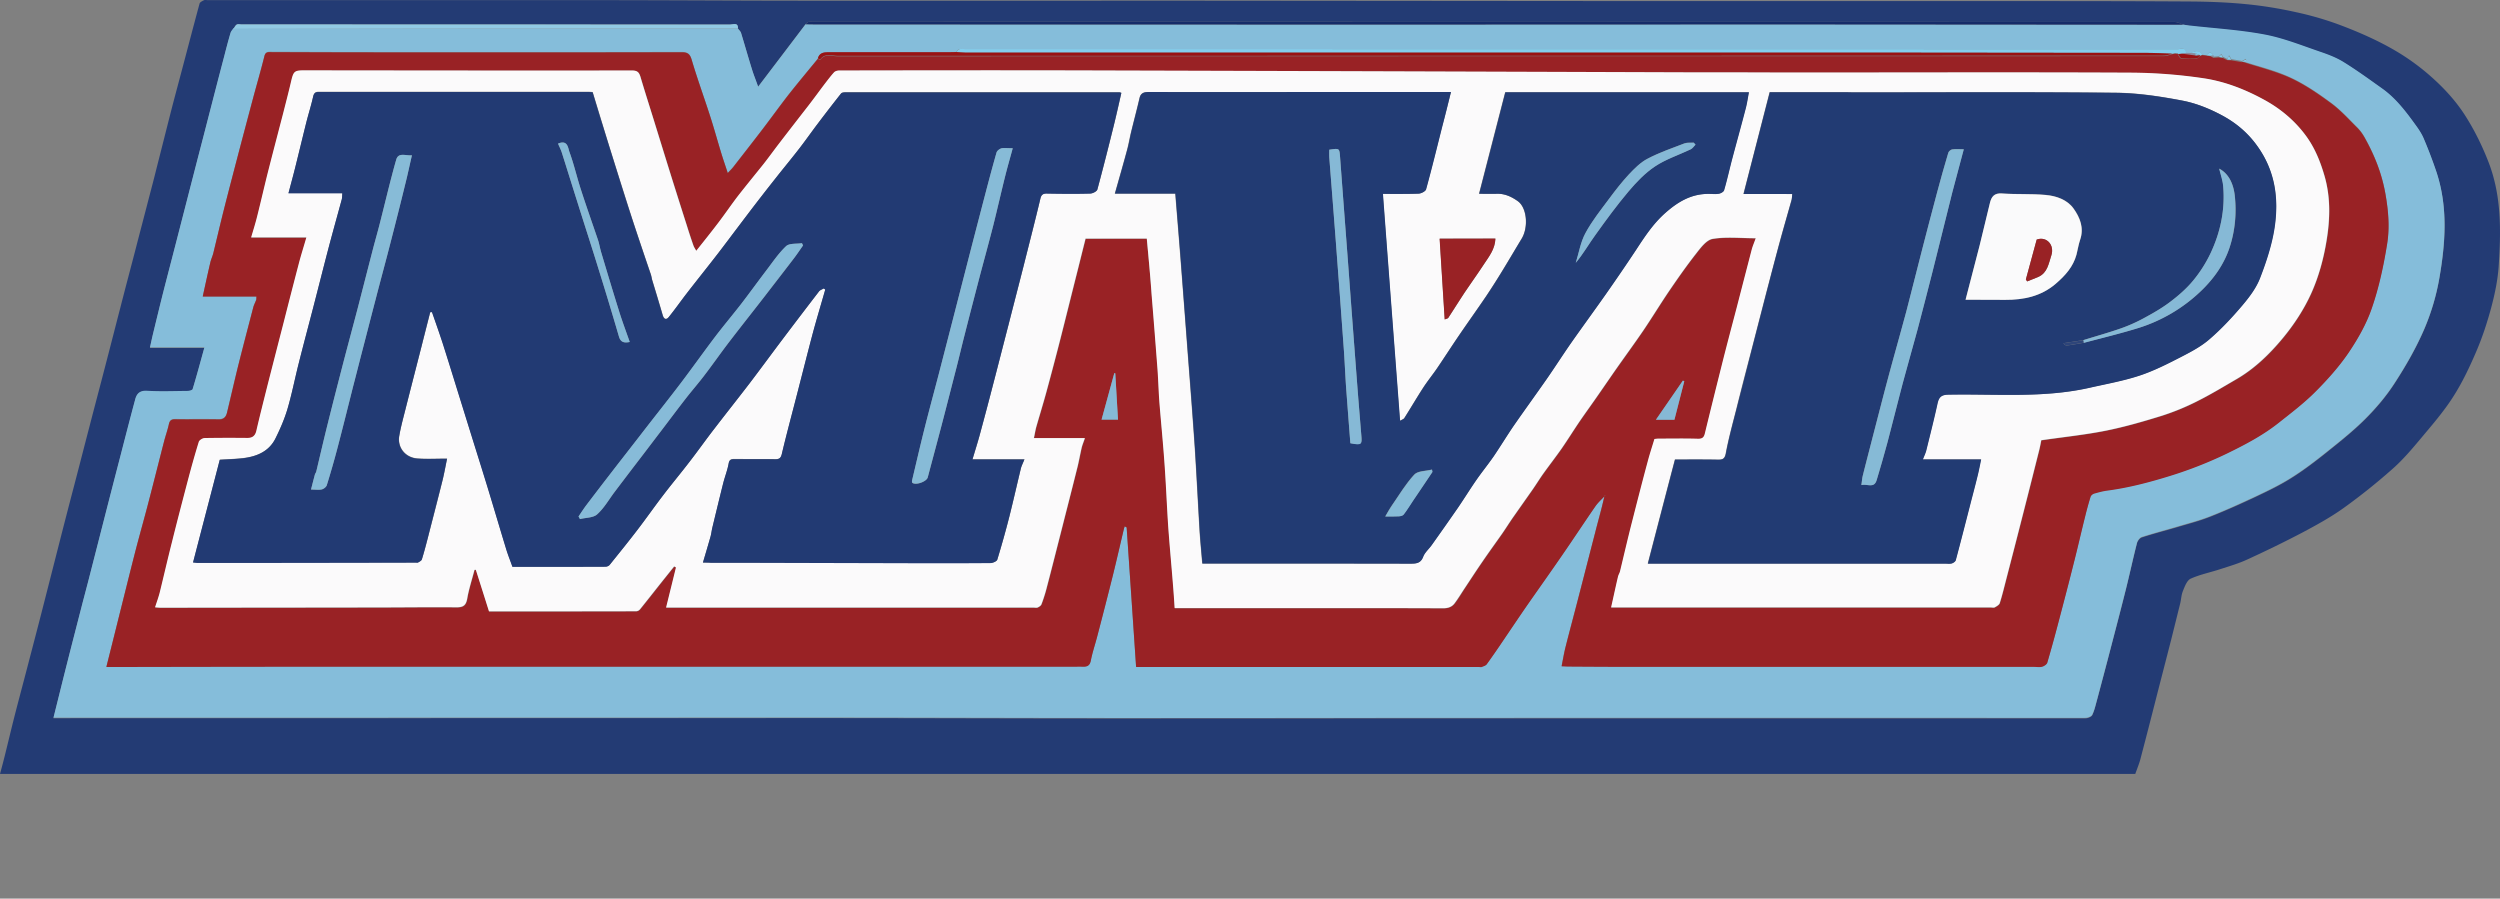
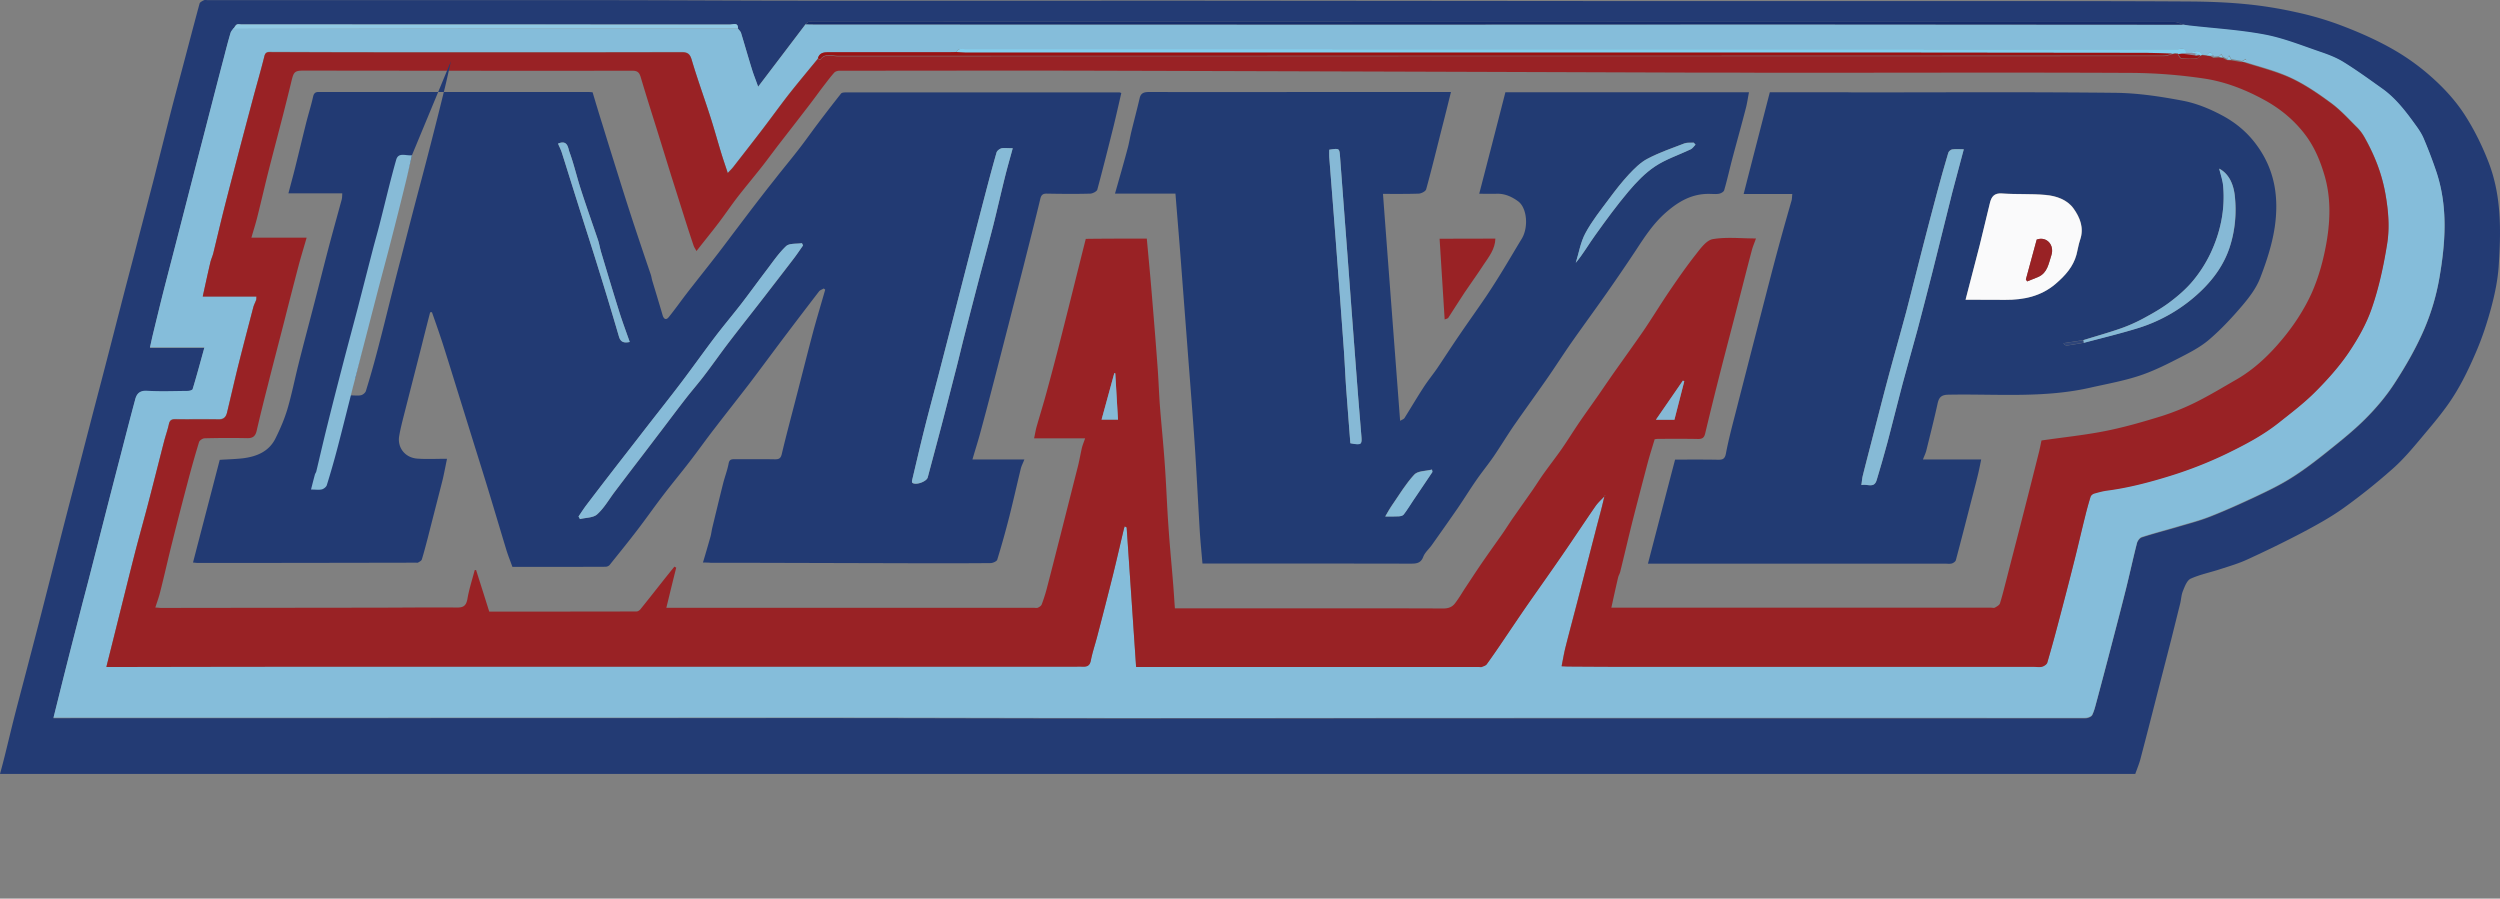
<svg xmlns="http://www.w3.org/2000/svg" width="217" height="78" fill="none" viewBox="0 0 217 78">
  <rect x="0" y="0" width="217" height="78" fill="#808080" stroke="none" />
  <path fill="#233B74" d="M185.341 67.177H0c.167-.612.321-1.188.464-1.776.297-1.2.583-2.411.892-3.61.393-1.518.798-3.023 1.19-4.54.44-1.682.88-3.364 1.31-5.057l1.32-5.175c.428-1.681.868-3.375 1.309-5.057.44-1.681.868-3.363 1.308-5.045.44-1.705.893-3.399 1.333-5.104.44-1.682.869-3.375 1.309-5.069.416-1.623.845-3.246 1.273-4.88.405-1.576.821-3.14 1.226-4.716.226-.859.452-1.717.666-2.588.452-1.764.892-3.528 1.344-5.292.417-1.587.845-3.175 1.262-4.763.369-1.4.737-2.799 1.118-4.198.036-.118.226-.212.369-.283.095-.047.238-.011.357-.011h33.315c5.438 0 10.864.035 16.301.047 11.899.012 23.785 0 35.683 0l39.622.035h30.579c5.509 0 11.03 0 16.539.035 1.606.012 3.212.07 4.807.224 1.463.14 2.927.376 4.355.694a27.46 27.46 0 0 1 3.974 1.164c1.511.576 3.022 1.235 4.426 2.034a19.678 19.678 0 0 1 3.438 2.47c1.107.988 2.118 2.094 2.927 3.375.81 1.282 1.452 2.6 1.999 4.01 1.131 2.953 1.071 5.987.869 9.033-.083 1.188-.333 2.387-.643 3.551-.345 1.282-.761 2.564-1.285 3.787-.583 1.364-1.225 2.729-2.034 3.987-.809 1.27-1.821 2.434-2.796 3.599-.786.94-1.583 1.882-2.499 2.681a52.345 52.345 0 0 1-4.212 3.364c-1.118.8-2.344 1.47-3.558 2.117-1.57.823-3.165 1.599-4.783 2.34-.761.353-1.57.588-2.368.847-.856.282-1.749.458-2.558.823-.321.153-.511.67-.666 1.058-.143.341-.155.73-.238 1.082-.262 1.047-.524 2.105-.785 3.152-.429 1.682-.869 3.364-1.297 5.045-.44 1.73-.881 3.446-1.333 5.163-.119.506-.309.941-.488 1.447Zm4.165-65.036c-.25-.082-.5-.235-.75-.235-39.372-.012-78.743-.012-118.115-.012-.155 0-.322-.023-.476.012-.095.024-.167.13-.25.2-1.345 1.776-2.69 3.552-4.117 5.422-.214-.612-.404-1.047-.535-1.506-.322-1.058-.619-2.117-.952-3.175-.048-.141-.167-.247-.262-.365.024-.576-.428-.352-.678-.352-14.135-.012-28.283-.012-42.418-.012-.143 0-.31-.047-.404.012-.12.07-.19.223-.274.352-.083.13-.214.26-.262.4-.202.682-.38 1.376-.56 2.07-.44 1.705-.88 3.422-1.332 5.128-.428 1.67-.868 3.34-1.297 5.021-.44 1.706-.88 3.423-1.32 5.128-.429 1.67-.869 3.34-1.297 5.022-.31 1.223-.607 2.458-.905 3.68-.095.389-.178.789-.285 1.27h4.724c-.357 1.283-.679 2.459-1.024 3.623-.023.094-.297.153-.452.153-1.166.012-2.344.059-3.51-.012-.642-.035-.892.247-1.023.753-.44 1.67-.869 3.34-1.309 5.01-.452 1.764-.916 3.528-1.368 5.304-.452 1.764-.905 3.528-1.357 5.304-.202.788-.416 1.576-.618 2.364-.417 1.599-.821 3.187-1.226 4.786-.405 1.6-.797 3.187-1.214 4.857h.738c22.012 0 44.024-.012 66.036-.012 8.293 0 16.575.036 24.868.036 11.958 0 23.916-.012 35.874-.012h39.919c2.974 0 5.949.012 8.923 0 .215 0 .524-.118.607-.27.191-.389.286-.836.405-1.259.404-1.517.809-3.034 1.202-4.551.44-1.694.892-3.375 1.308-5.069.334-1.34.631-2.693.964-4.022.048-.212.25-.47.428-.53 1-.329 2.023-.587 3.023-.881.975-.294 1.975-.541 2.915-.918 1.32-.517 2.617-1.105 3.902-1.705 1.036-.494 2.083-.988 3.058-1.6 1.047-.646 2.035-1.399 2.999-2.163 1.19-.953 2.391-1.905 3.474-2.976.952-.952 1.844-1.999 2.57-3.128.964-1.482 1.856-3.034 2.558-4.657a20.001 20.001 0 0 0 1.333-4.504c.535-3.058.749-6.14-.262-9.162a40.171 40.171 0 0 0-1.071-2.822 6.06 6.06 0 0 0-.702-1.2c-.856-1.176-1.737-2.352-2.951-3.222-1.094-.788-2.189-1.576-3.331-2.282-.643-.4-1.368-.67-2.094-.917-1.583-.541-3.165-1.176-4.795-1.482-2.142-.4-4.343-.53-6.509-.776-.166-.07-.345-.094-.523-.118Z" />
  <path fill="#85BDDA" d="M64.061 2.482c.083.118.214.235.262.365.321 1.058.619 2.117.952 3.175.142.459.32.894.535 1.506 1.428-1.882 2.772-3.646 4.117-5.422.274 0 .56.012.833.012 16.42.011 32.839.011 49.259.011 11.565 0 23.119-.011 34.684-.011 11.601 0 23.202.011 34.803.023.178.024.357.059.523.07 2.178.248 4.367.377 6.509.777 1.642.306 3.212.94 4.795 1.482.726.247 1.451.517 2.094.917 1.142.706 2.237 1.505 3.331 2.282 1.214.858 2.095 2.034 2.951 3.222.274.376.536.776.702 1.2.393.929.75 1.87 1.071 2.822 1 3.023.785 6.104.262 9.162a19.823 19.823 0 0 1-1.333 4.504c-.702 1.623-1.594 3.175-2.558 4.657-.726 1.129-1.618 2.176-2.57 3.128-1.071 1.07-2.284 2.023-3.474 2.976-.964.764-1.952 1.517-2.999 2.163-.975.612-2.01 1.106-3.058 1.6-1.285.6-2.581 1.188-3.902 1.705-.952.377-1.94.623-2.915.917-1.012.295-2.023.565-3.023.883-.19.058-.38.329-.428.529-.345 1.34-.63 2.681-.964 4.022a627.014 627.014 0 0 1-1.308 5.069c-.393 1.517-.798 3.034-1.202 4.55-.119.424-.214.871-.405 1.26-.071.152-.392.27-.607.27-2.974.012-5.949 0-8.923 0h-39.919c-11.958 0-23.916.023-35.874.012-8.293 0-16.575-.036-24.868-.036-22.012 0-44.024.012-66.036.012H4.64c.417-1.67.81-3.27 1.214-4.857.405-1.6.821-3.199 1.226-4.786.202-.788.416-1.576.618-2.364.452-1.764.905-3.529 1.357-5.304.452-1.764.904-3.529 1.368-5.304.428-1.67.857-3.34 1.309-5.01.13-.506.393-.788 1.023-.753 1.166.07 2.344.023 3.51.012.155 0 .417-.07.452-.153.357-1.164.667-2.329 1.024-3.622h-4.724c.107-.494.19-.882.285-1.27.298-1.224.595-2.458.905-3.682.428-1.67.868-3.34 1.297-5.021.44-1.705.88-3.422 1.32-5.128.429-1.67.869-3.34 1.297-5.021.44-1.706.88-3.423 1.333-5.128.178-.694.357-1.388.56-2.07.047-.141.166-.27.26-.4 14.6.047 29.2.047 43.787.047Zm128.062 2.34c-.178-.34-.38-.317-.594-.023-.119-.012-.25-.035-.369-.047-.298-.506-.69-.247-1.071-.141-.119 0-.238-.012-.357-.012-.024-.553-.464-.33-.714-.33-35.1-.01-70.201-.01-105.289-.01-.155 0-.333-.024-.476.01-.107.036-.178.166-.262.248a8.148 8.148 0 0 1-.535.023H71.89c-.428 0-.773.07-.904.541-.821 1.012-1.666 2.011-2.475 3.035-.773.987-1.5 1.999-2.26 2.998-.857 1.13-1.738 2.247-2.607 3.364-.13.165-.285.318-.475.517-.215-.658-.405-1.2-.572-1.752-.32-1.035-.606-2.093-.94-3.128-.523-1.635-1.118-3.258-1.606-4.904-.154-.541-.345-.706-.904-.706-8.77.024-17.526.012-26.295.012-3.094 0-6.188-.012-9.281-.024-.286 0-.524-.023-.619.353-.321 1.259-.678 2.505-1.011 3.752-.405 1.493-.797 2.999-1.19 4.492-.428 1.635-.857 3.27-1.273 4.904-.334 1.317-.643 2.646-.964 3.964-.072.282-.202.54-.262.823-.214.94-.416 1.893-.654 2.928h4.664c-.012.153 0 .224-.024.294-.083.212-.19.424-.25.635-.44 1.694-.892 3.375-1.309 5.07-.345 1.363-.654 2.727-.975 4.092-.095.376-.298.588-.738.576-1.25-.024-2.499 0-3.748-.012-.345 0-.488.106-.56.435-.106.483-.285.965-.404 1.447-.452 1.74-.88 3.493-1.344 5.245-.37 1.423-.774 2.834-1.143 4.27-.5 1.94-.975 3.88-1.463 5.82-.357 1.412-.702 2.823-1.07 4.281h.654c5.651-.011 11.303-.023 16.955-.023h66.214c.322 0 .631-.012.952 0 .393.012.595-.118.678-.541.131-.682.37-1.353.536-2.023.476-1.823.952-3.646 1.404-5.48.321-1.306.619-2.611.928-3.917.012-.07.048-.14.071-.223.06.035.107.059.167.094.274 4.034.547 8.056.82 12.113h29.759c.083 0 .166.024.238 0 .154-.059.345-.117.44-.235.5-.682.976-1.388 1.452-2.093.678-1 1.356-2.011 2.046-3.01 1.023-1.483 2.082-2.965 3.106-4.446.952-1.376 1.868-2.776 2.82-4.152.226-.33.535-.6.809-.894l-.012-.011c-.084.34-.155.694-.25 1.035-.19.717-.381 1.423-.559 2.14-.464 1.788-.916 3.575-1.381 5.351-.404 1.552-.821 3.117-1.213 4.669-.131.506-.214 1.023-.321 1.576.261.011.428.023.606.023 1.809.012 3.606.024 5.414.024h34.981c.238 0 .488.047.714-.012.167-.047.393-.188.441-.341.345-1.164.666-2.34.975-3.528.44-1.67.881-3.34 1.297-5.01.345-1.376.666-2.764 1.012-4.14.142-.576.297-1.164.475-1.729.036-.117.191-.246.322-.282.369-.106.749-.211 1.142-.259 1.856-.246 3.641-.717 5.426-1.27a36.386 36.386 0 0 0 4.937-1.94c1.583-.765 3.118-1.576 4.486-2.658 1.095-.858 2.201-1.705 3.177-2.681 1.059-1.059 2.07-2.188 2.903-3.41.821-1.2 1.559-2.518 2.023-3.882.607-1.787 1.011-3.67 1.321-5.54.226-1.434.107-2.892-.143-4.35-.309-1.753-.94-3.34-1.797-4.881a3.94 3.94 0 0 0-.654-.882c-.738-.73-1.44-1.517-2.273-2.129-1.118-.823-2.284-1.623-3.534-2.199-1.32-.611-2.76-.953-4.152-1.4.107-.035.226-.058.333-.094-.012-.035-.036-.07-.048-.105l-.321.176c-.309-.059-.619-.106-.928-.165-.071-.105-.131-.223-.202-.329-.048.106-.107.212-.155.318-.119-.06-.25-.13-.369-.189l-.142-.247c-.072.071-.131.142-.203.2l-.476.036c-.012.011-.012-.047-.012-.094Z" />
  <path fill="#162C68" d="M189.506 2.141c-11.601-.011-23.202-.023-34.803-.023-11.565 0-23.119.012-34.684.012-16.42 0-32.84-.012-49.26-.012-.273 0-.558-.012-.832-.012.083-.07.155-.176.25-.2.154-.035.31-.012.476-.012 39.371 0 78.743 0 118.115.012.238 0 .488.153.738.235Z" />
  <path fill="#91CAE4" d="M64.061 2.482H20.275c.095-.117.155-.282.274-.352.107-.06.273-.012.404-.012 14.135 0 28.283 0 42.418.012.262 0 .714-.224.69.352Z" />
  <path fill="#992225" d="M194.646 5.364c1.392.458 2.832.8 4.152 1.399 1.25.576 2.416 1.376 3.534 2.2.833.61 1.535 1.399 2.273 2.128.262.259.476.564.654.882.857 1.529 1.488 3.116 1.797 4.88.262 1.47.381 2.929.143 4.352-.298 1.87-.702 3.752-1.321 5.539-.464 1.364-1.214 2.681-2.023 3.881-.833 1.223-1.844 2.352-2.903 3.41-.976.977-2.094 1.823-3.177 2.682-1.368 1.082-2.915 1.893-4.486 2.658a35.494 35.494 0 0 1-4.937 1.94c-1.785.553-3.57 1.023-5.426 1.27-.381.047-.762.153-1.142.26-.131.034-.286.164-.322.281a29.07 29.07 0 0 0-.476 1.73c-.345 1.375-.654 2.763-1.011 4.139-.416 1.67-.857 3.34-1.297 5.01a128.72 128.72 0 0 1-.975 3.528c-.048.141-.274.294-.441.341-.226.059-.476.012-.714.012h-34.981c-1.808 0-3.605-.012-5.414-.024-.178 0-.345-.012-.606-.023.119-.565.202-1.07.321-1.576.392-1.564.821-3.117 1.213-4.67.464-1.787.917-3.574 1.381-5.35.178-.718.38-1.423.559-2.14.083-.342.166-.694.25-1.035.024-.012.047-.024.059-.047h-.035c-.012.011-.012.035-.012.047-.274.294-.583.564-.809.893-.952 1.376-1.869 2.776-2.82 4.152-1.024 1.493-2.071 2.964-3.106 4.445-.69 1-1.368 2.011-2.046 3.011a81.81 81.81 0 0 1-1.452 2.093c-.083.118-.286.177-.44.236-.072.023-.155 0-.238 0H98.614c-.274-4.058-.547-8.092-.821-12.114-.06-.035-.107-.059-.167-.094-.023.07-.047.141-.071.224-.31 1.305-.607 2.61-.928 3.916a464.68 464.68 0 0 1-1.404 5.48c-.179.67-.405 1.34-.536 2.023-.083.423-.285.553-.678.541-.321-.012-.63 0-.952 0H26.843c-5.652 0-11.304.012-16.955.023h-.655c.369-1.47.726-2.88 1.071-4.28.488-1.94.964-3.881 1.463-5.822.37-1.423.774-2.834 1.143-4.269.452-1.74.892-3.493 1.344-5.245.131-.482.298-.953.405-1.447.071-.329.226-.446.559-.435 1.25.024 2.499-.011 3.748.012.452.012.643-.2.738-.576.333-1.364.642-2.729.975-4.093.429-1.693.869-3.375 1.31-5.069.059-.223.178-.423.25-.635.023-.07.011-.152.023-.294h-4.664c.226-1.035.428-1.987.654-2.928.06-.282.19-.54.262-.823.321-1.317.63-2.646.964-3.963.416-1.635.845-3.27 1.273-4.905.392-1.493.797-2.998 1.19-4.492.333-1.247.702-2.493 1.011-3.752.095-.388.333-.364.619-.352 3.093.011 6.187.023 9.28.023 8.77 0 17.527.012 26.296-.012.571 0 .75.165.904.706.488 1.646 1.083 3.27 1.606 4.904.334 1.035.62 2.082.94 3.128.167.553.357 1.094.572 1.753.19-.212.345-.353.476-.518.868-1.117 1.749-2.246 2.605-3.363.762-1 1.488-2.011 2.261-3 .81-1.022 1.642-2.022 2.475-3.033.071.023.202.094.214.082.416-.588 1.023-.306 1.547-.306 25.26-.012 50.52-.012 75.781-.012 13.112 0 26.212 0 39.324-.011.226 0 .464-.106.69-.165.083-.012.167-.035.238-.047.083 0 .178.012.262.012l.012.035-.024.023c.095.13.19.353.309.365.429.047.869.035 1.297.012.095 0 .19-.141.286-.224.083-.035.154-.058.238-.094.119.012.25.036.368.047.119.012.227.036.346.047l.249.141.476-.035c.119.012.226.035.345.047.119.059.25.13.369.188.119 0 .238.012.357.012.31.059.619.106.928.165 0-.047.048-.035.048-.035ZM99.542 20.71c.155 1.682.31 3.293.44 4.904.179 2.152.357 4.316.512 6.468.071 1.012.107 2.035.178 3.046.131 1.706.31 3.41.429 5.128.131 1.81.19 3.634.321 5.445.107 1.646.274 3.293.404 4.951.06.694.096 1.388.155 2.152h5.83c5.831 0 11.661-.011 17.491.012.416 0 .738-.13.964-.412.345-.435.618-.917.928-1.387.5-.753.987-1.506 1.499-2.247.559-.811 1.142-1.623 1.713-2.434.31-.447.595-.906.905-1.353.559-.8 1.118-1.587 1.677-2.387.345-.494.655-1 1-1.482.523-.729 1.071-1.434 1.582-2.164.536-.776 1.024-1.575 1.559-2.352.547-.8 1.118-1.587 1.666-2.375.535-.776 1.059-1.553 1.606-2.317.75-1.058 1.511-2.117 2.249-3.187.773-1.141 1.487-2.317 2.261-3.458.737-1.082 1.487-2.164 2.296-3.187.404-.517.916-1.223 1.463-1.317 1.178-.2 2.428-.059 3.748-.059-.13.377-.261.67-.345.976-.452 1.694-.88 3.4-1.32 5.104-.429 1.67-.869 3.329-1.297 4.998-.5 1.953-.988 3.917-1.452 5.869-.083.341-.238.459-.607.459-1.13-.024-2.26-.012-3.391-.012-.154 0-.297.023-.38.035-.215.706-.417 1.353-.595 2-.453 1.728-.905 3.445-1.345 5.174-.357 1.435-.69 2.87-1.047 4.316-.036.165-.131.306-.178.47-.203.86-.393 1.73-.595 2.658H172.812c.119 0 .262.047.357-.011.167-.094.381-.212.429-.365.214-.682.38-1.376.559-2.058.44-1.729.892-3.446 1.332-5.175.512-1.987 1.012-3.975 1.512-5.962.083-.353.154-.717.202-.941 1.939-.282 3.795-.47 5.616-.835 1.642-.33 3.26-.8 4.854-1.294a20.844 20.844 0 0 0 3.058-1.258c1.166-.588 2.285-1.27 3.415-1.917 1.559-.905 2.856-2.152 3.974-3.505 1-1.2 1.88-2.552 2.523-3.963.642-1.435 1.059-2.999 1.32-4.551.31-1.882.357-3.787-.19-5.669-.357-1.223-.833-2.375-1.571-3.399-.94-1.293-2.153-2.328-3.569-3.116-1.654-.917-3.427-1.623-5.295-1.905a44.696 44.696 0 0 0-6.389-.494c-9.709-.047-19.43-.012-29.14-.012-1.665 0-3.331 0-4.997-.012h-3.272c-17.276-.058-34.553-.117-51.83-.164-7.614-.024-15.23 0-22.844 0-.155 0-.357.059-.452.164-.298.33-.56.682-.833 1.035-.464.6-.904 1.223-1.369 1.823-.856 1.117-1.725 2.235-2.593 3.352-.453.588-.893 1.188-1.345 1.776-.726.929-1.487 1.834-2.213 2.763-.583.753-1.119 1.553-1.702 2.317-.606.8-1.249 1.576-1.903 2.423-.084-.165-.19-.306-.25-.47-.202-.6-.405-1.212-.595-1.812-.452-1.41-.892-2.834-1.345-4.245-.44-1.423-.88-2.846-1.32-4.258-.452-1.434-.905-2.869-1.333-4.316-.119-.388-.262-.552-.726-.552-9.495.011-19.001 0-28.496-.012-.798 0-.893.094-1.083.882-.226.94-.464 1.882-.702 2.822-.429 1.682-.88 3.364-1.309 5.057-.333 1.318-.63 2.635-.964 3.952-.142.576-.321 1.129-.511 1.788h4.795c-.238.823-.464 1.564-.667 2.305a657.883 657.883 0 0 0-1.332 5.174c-.452 1.764-.916 3.517-1.357 5.28-.345 1.341-.678 2.682-.987 4.023-.107.459-.345.635-.821.623a77.138 77.138 0 0 0-3.689.012c-.166 0-.44.176-.488.33a89.608 89.608 0 0 0-.987 3.492 366.19 366.19 0 0 0-1.333 5.175c-.369 1.458-.69 2.916-1.059 4.363-.107.435-.261.846-.416 1.329.25.011.393.035.523.035 6.223-.012 12.458-.012 18.68-.024 2.321 0 4.641-.035 6.962-.011.594.011.82-.165.928-.753.142-.847.416-1.67.63-2.493.036 0 .083-.012.12-.012.38 1.2.76 2.387 1.141 3.61 4.308 0 8.555 0 12.791-.011.107 0 .25-.094.321-.177.667-.823 1.31-1.646 1.964-2.47.333-.423.666-.834 1-1.246.047.035.106.059.154.094-.286 1.13-.56 2.27-.857 3.481H89.738c.119 0 .25.035.357-.012.119-.058.273-.152.32-.27.167-.435.31-.882.43-1.329.416-1.588.82-3.187 1.225-4.775.5-1.975 1-3.951 1.499-5.915.13-.518.214-1.035.333-1.553.06-.258.167-.505.286-.858H89.76c.084-.388.131-.694.215-1 .285-1 .595-1.987.868-2.999.417-1.529.821-3.057 1.214-4.598.452-1.788.904-3.564 1.344-5.351.286-1.13.56-2.246.845-3.364 1.785-.023 3.522-.023 5.295-.023Zm-3.927 15.712h1.428c-.083-1.364-.166-2.693-.238-4.022-.023 0-.06 0-.083-.012-.357 1.329-.726 2.658-1.106 4.034Zm50.581-3.328c-.036-.024-.084-.036-.119-.06-.762 1.106-1.523 2.212-2.344 3.4h1.606c.297-1.13.571-2.235.857-3.34Z" />
  <path fill="#84CEED" d="M188.792 4.61c-.083.013-.167.036-.238.048-.773-.024-1.547-.07-2.308-.07-7.972-.012-15.944-.012-23.904-.024H83.777c-.25 0-.512-.035-.762-.047.083-.083.155-.224.262-.247.143-.047.31-.012.476-.012 35.1 0 70.2 0 105.289.012.25 0 .69-.235.714.33l-.357.07c-.119.011-.226.023-.345.023l.023-.023-.011-.036c-.096-.011-.191-.011-.274-.023Z" />
  <path fill="#991213" d="M83.003 4.517c.25.012.512.047.762.047h78.565c7.972 0 15.944.012 23.904.024.773 0 1.547.047 2.308.07-.226.059-.464.165-.69.165-13.112.012-26.212.012-39.324.012-25.261 0-50.52 0-75.781.011-.524 0-1.13-.282-1.547.306-.012.012-.143-.047-.214-.082.13-.47.476-.541.904-.541 3.522.012 7.044 0 10.566 0 .19.012.369-.012.547-.012Z" />
  <path fill="#8C879B" d="m189.387 4.658.357-.07c.119 0 .238.011.357.011.154.012.297.012.452.024.012.07.024.14.036.2-.405-.06-.81-.106-1.202-.165Z" />
  <path fill="#84CEED" d="M190.553 4.623c-.155-.012-.298-.012-.452-.024.38-.106.773-.364 1.071.141-.084.036-.155.06-.238.094l.011-.058c-.13-.047-.261-.106-.392-.153ZM191.874 4.846c-.119-.012-.227-.035-.346-.047.215-.294.417-.306.595.024-.083.011-.166.011-.249.023ZM193.67 5.187c-.119 0-.238-.012-.357-.012.048-.105.107-.211.155-.317.071.106.131.223.202.33ZM192.944 4.987c-.119-.012-.226-.035-.345-.047.072-.07.131-.141.203-.2l.142.247ZM194.646 5.364l-.048-.012.322-.176c.011.035.035.07.047.106-.107.023-.214.047-.321.082Z" />
  <path fill="#8C879B" d="M191.874 4.846c.083-.011.166-.011.249-.023v.153c-.083-.047-.166-.083-.249-.13Z" />
-   <path fill="#FBFAFB" d="M99.542 20.711h-5.319c-.285 1.118-.559 2.247-.844 3.364-.452 1.787-.893 3.575-1.345 5.35-.393 1.541-.797 3.07-1.214 4.6-.273.999-.582 1.998-.868 2.998-.083.294-.13.612-.214 1h4.426c-.119.353-.226.6-.286.858-.119.518-.214 1.035-.333 1.553-.488 1.975-1 3.951-1.499 5.915-.405 1.588-.809 3.187-1.226 4.775-.118.447-.261.894-.428 1.329-.047.117-.19.211-.321.27-.095.047-.238.012-.357.012H57.814c.298-1.211.583-2.352.857-3.481-.047-.035-.107-.059-.155-.094-.333.412-.666.835-1 1.247-.654.823-1.308 1.658-1.962 2.47a.468.468 0 0 1-.322.176c-4.247.011-8.483.011-12.79.011-.381-1.21-.762-2.41-1.143-3.61-.035 0-.083.012-.119.012-.214.835-.487 1.658-.63 2.493-.107.576-.333.753-.928.753-2.32-.024-4.64.011-6.96.011-6.224.012-12.459.012-18.681.024-.131 0-.274-.012-.524-.035.155-.483.31-.894.417-1.33.356-1.458.69-2.916 1.059-4.362.428-1.73.88-3.446 1.332-5.175.31-1.176.63-2.34.988-3.493.047-.153.321-.317.488-.33 1.225-.023 2.462-.023 3.688-.011.464.012.714-.165.821-.623.31-1.341.654-2.682.988-4.022.452-1.764.904-3.529 1.356-5.28.44-1.73.88-3.447 1.333-5.175.19-.741.428-1.482.666-2.306h-4.795c.19-.646.369-1.21.512-1.787.333-1.317.63-2.634.963-3.952.429-1.681.869-3.363 1.31-5.057.237-.94.487-1.881.701-2.822.19-.788.286-.882 1.083-.882 9.495.012 19.002.023 28.497.012.464 0 .606.164.725.552.429 1.447.893 2.87 1.333 4.316.44 1.424.88 2.847 1.32 4.258.441 1.411.893 2.834 1.345 4.245.19.612.381 1.212.595 1.811.06.165.167.318.25.47.666-.834 1.297-1.622 1.904-2.422.583-.764 1.118-1.552 1.701-2.317.726-.929 1.476-1.846 2.213-2.763.464-.588.893-1.188 1.345-1.776.856-1.117 1.725-2.235 2.594-3.352.464-.6.916-1.223 1.368-1.823.274-.353.535-.705.833-1.035.095-.106.297-.164.452-.164 7.615-.012 15.23-.024 22.845 0 17.276.047 34.553.105 51.829.164h3.272c1.666 0 3.332.012 4.998.012 9.709 0 19.43-.035 29.139.012 2.13.012 4.283.176 6.389.494 1.857.282 3.641.988 5.295 1.905 1.404.776 2.63 1.823 3.57 3.116.737 1.012 1.213 2.176 1.57 3.4.56 1.893.5 3.798.191 5.668-.25 1.552-.679 3.128-1.321 4.551-.631 1.411-1.523 2.764-2.523 3.963-1.13 1.353-2.415 2.6-3.974 3.505-1.13.659-2.248 1.34-3.414 1.917a20.89 20.89 0 0 1-3.058 1.258c-1.595.494-3.213.965-4.855 1.294-1.82.364-3.688.553-5.616.835-.047.223-.107.588-.202.94-.5 1.988-1 3.976-1.511 5.963a893.504 893.504 0 0 1-1.333 5.175c-.178.694-.345 1.388-.559 2.058-.048.153-.262.27-.428.365-.096.047-.238.011-.357.011h-32.947c.214-.94.393-1.799.595-2.657.036-.165.131-.306.178-.47.345-1.436.679-2.882 1.047-4.317.441-1.729.881-3.458 1.345-5.175.166-.646.381-1.293.595-1.999.083-.012.238-.035.381-.035 1.13 0 2.26-.024 3.391.012.368.011.523-.106.606-.46.476-1.963.964-3.915 1.452-5.868.416-1.67.857-3.328 1.297-4.998.44-1.705.88-3.398 1.321-5.104.083-.306.214-.6.345-.976-1.321 0-2.57-.141-3.748.059-.548.094-1.059.8-1.464 1.317-.809 1.035-1.558 2.105-2.296 3.187-.774 1.14-1.487 2.317-2.261 3.458-.726 1.07-1.499 2.117-2.249 3.187-.535.764-1.07 1.552-1.606 2.317-.547.8-1.118 1.575-1.666 2.375-.523.776-1.023 1.576-1.558 2.352-.512.73-1.059 1.435-1.583 2.164-.345.482-.654 1-.999 1.482-.56.8-1.119 1.588-1.678 2.387-.309.447-.595.906-.904 1.353-.571.811-1.154 1.611-1.714 2.434-.511.741-.999 1.494-1.499 2.247-.309.458-.595.94-.928 1.387-.226.294-.547.412-.964.412-5.83-.024-11.66-.012-17.49-.012h-5.831a91.184 91.184 0 0 0-.154-2.152c-.131-1.647-.286-3.293-.405-4.951-.119-1.811-.19-3.634-.321-5.445-.119-1.706-.286-3.41-.428-5.128-.084-1.011-.107-2.034-.179-3.046-.166-2.152-.333-4.316-.511-6.468-.108-1.6-.262-3.21-.417-4.88Zm-38.527 28.12h4.926l12.91.035c2.38 0 4.76.012 7.139-.012.202 0 .535-.141.583-.294.38-1.258.738-2.517 1.059-3.787.345-1.376.654-2.752.987-4.128.06-.235.179-.458.31-.788h-4.51c.238-.776.452-1.446.63-2.128.405-1.506.81-3.023 1.202-4.54.44-1.693.87-3.375 1.31-5.069.428-1.681.868-3.363 1.296-5.057.488-1.94.988-3.869 1.452-5.821.083-.365.238-.47.595-.459 1.25.024 2.499.024 3.748 0 .214 0 .559-.188.607-.353.5-1.846.975-3.704 1.427-5.562.238-.93.44-1.87.655-2.823-.06-.011-.107-.047-.167-.047H73.377c-.13 0-.297.024-.368.106-.69.87-1.369 1.752-2.035 2.635-.523.682-1.011 1.387-1.535 2.07-.607.787-1.237 1.552-1.856 2.328-.488.611-.964 1.223-1.44 1.834-.714.918-1.416 1.847-2.118 2.776-.57.753-1.13 1.505-1.701 2.246-.916 1.188-1.856 2.352-2.773 3.54-.5.647-.963 1.317-1.487 1.964-.226.282-.428.2-.535-.153a228.233 228.233 0 0 0-.916-3.058c-.048-.152-.06-.305-.107-.458-.5-1.47-1-2.94-1.488-4.422-.44-1.34-.856-2.681-1.285-4.022-.476-1.517-.952-3.034-1.416-4.551-.285-.941-.57-1.882-.868-2.846-.143-.012-.262-.024-.37-.024H27.7c-.286-.012-.44.082-.512.412-.167.752-.405 1.493-.595 2.246-.31 1.246-.607 2.493-.916 3.728-.19.776-.405 1.552-.63 2.41h4.675c-.024.224-.012.377-.047.53-.381 1.4-.774 2.799-1.143 4.198a827.673 827.673 0 0 0-1.332 5.175c-.428 1.647-.869 3.305-1.285 4.951-.333 1.306-.583 2.623-.964 3.905-.262.87-.63 1.717-1.035 2.528-.571 1.153-1.654 1.588-2.868 1.717-.642.07-1.285.094-1.963.13-.773 2.975-1.547 5.927-2.32 8.914.166.012.297.035.44.035 6.283-.011 12.577-.023 18.86-.023.082 0 .178.023.237-.012.12-.07.286-.153.321-.259.19-.611.357-1.223.512-1.846.44-1.694.88-3.375 1.297-5.08.143-.565.238-1.141.38-1.823-.904 0-1.736.047-2.557-.012-1.06-.07-1.762-.953-1.595-1.952.131-.765.333-1.506.524-2.258.464-1.859.952-3.728 1.427-5.587.25-.964.5-1.94.738-2.904.048 0 .095-.012.155-.012.31.917.642 1.823.94 2.74.428 1.34.845 2.681 1.261 4.034.452 1.458.904 2.916 1.356 4.363.44 1.4.88 2.799 1.31 4.21.523 1.729 1.023 3.458 1.558 5.175.166.529.369 1.047.56 1.587 2.712 0 5.413 0 8.102-.011a.49.49 0 0 0 .333-.153c.821-1.023 1.654-2.047 2.451-3.093.738-.965 1.428-1.952 2.166-2.917.75-.988 1.547-1.928 2.296-2.916.75-.965 1.452-1.964 2.201-2.929 1.012-1.317 2.047-2.61 3.058-3.94.928-1.21 1.82-2.446 2.737-3.657a580.834 580.834 0 0 1 3.26-4.28c.095-.13.286-.177.428-.271.036.035.084.07.12.106-.37 1.293-.75 2.587-1.107 3.88-.452 1.706-.88 3.411-1.32 5.116-.453 1.764-.929 3.517-1.346 5.28-.095.389-.25.46-.594.448-1.166-.012-2.344 0-3.51-.012-.298 0-.453.047-.512.4-.095.564-.321 1.105-.464 1.67-.321 1.282-.63 2.563-.94 3.845-.072.283-.095.577-.178.859-.215.74-.429 1.435-.655 2.223Zm94.557-31.989c-.024.2-.036.353-.072.494-.321 1.176-.666 2.34-.987 3.505-.405 1.505-.798 3.022-1.202 4.54l-1.321 5.115c-.44 1.682-.88 3.364-1.297 5.057-.321 1.258-.666 2.517-.904 3.787-.095.517-.309.564-.738.553-1.225-.024-2.451-.012-3.676-.012-.798 3.034-1.571 6.01-2.356 9.032H168.791c.202 0 .404.035.595-.012.142-.035.333-.165.357-.282.428-1.564.821-3.14 1.225-4.716.226-.882.464-1.764.678-2.646.107-.423.179-.859.298-1.388h-5.057c.119-.317.238-.553.297-.788.334-1.352.679-2.705.976-4.069.119-.54.333-.753.928-.764 4.105-.07 8.222.329 12.279-.6 1.452-.33 2.939-.6 4.343-1.059 1.238-.411 2.416-1.011 3.582-1.61.868-.448 1.761-.918 2.486-1.553 1.024-.882 1.964-1.882 2.832-2.917.607-.717 1.214-1.517 1.547-2.387.547-1.423 1.035-2.893 1.261-4.387.381-2.505.06-4.904-1.511-7.08-.821-1.14-1.856-1.999-3.046-2.646-1.071-.576-2.249-1.046-3.438-1.282-1.904-.364-3.867-.67-5.807-.682-7.555-.07-15.111-.035-22.666-.035-.238 0-.476-.012-.714-.012h-6.64c-.749 2.917-1.499 5.857-2.272 8.832 1.428.012 2.808.012 4.248.012Zm-29.627-8.855H99.732c-.416 0-.725.058-.832.529-.227.976-.488 1.952-.726 2.928-.131.518-.214 1.035-.345 1.54-.333 1.236-.69 2.47-1.071 3.823h5.247c.155 1.929.309 3.763.452 5.61.226 2.857.44 5.727.655 8.585.202 2.599.404 5.21.583 7.809.154 2.399.273 4.81.416 7.209.06.952.155 1.905.238 2.893h.857c5.735 0 11.458 0 17.193.012.512 0 .892-.024 1.118-.6.143-.376.5-.67.738-1.012.762-1.07 1.523-2.152 2.273-3.234.547-.788 1.047-1.599 1.582-2.387.488-.706 1.035-1.376 1.523-2.082.607-.893 1.166-1.81 1.773-2.704.916-1.341 1.88-2.647 2.808-3.975.738-1.07 1.44-2.164 2.189-3.235.976-1.387 1.975-2.752 2.951-4.14.881-1.27 1.761-2.54 2.618-3.833.761-1.165 1.511-2.317 2.582-3.258 1.106-.976 2.272-1.658 3.783-1.635.274 0 .56.047.833-.011.179-.036.429-.177.464-.306.274-.93.476-1.87.726-2.81.381-1.436.773-2.87 1.154-4.305.119-.447.179-.894.274-1.388h-21.144c-.761 2.928-1.511 5.845-2.272 8.809.583 0 1.059.011 1.523 0 .702-.024 1.297.258 1.844.646.785.565.94 2.247.333 3.246-.535.894-1.071 1.8-1.618 2.694a59.669 59.669 0 0 1-1.475 2.316c-.774 1.141-1.571 2.258-2.344 3.387-.643.953-1.262 1.917-1.916 2.87-.381.564-.821 1.105-1.202 1.682-.559.87-1.071 1.752-1.63 2.622-.059.106-.214.141-.38.247-.5-6.621-.988-13.136-1.488-19.699 1.083 0 2.094.024 3.106-.023.226-.012.595-.2.642-.377.5-1.81.952-3.633 1.404-5.456.274-.965.512-1.94.774-2.987ZM129.8 20.71h-4.831c.143 2.34.285 4.646.44 7.01.143-.06.262-.071.31-.142.487-.729.94-1.481 1.427-2.21.536-.8 1.095-1.588 1.63-2.388.441-.694.988-1.352 1.024-2.27Z" />
  <path fill="#86B9D6" d="M95.615 36.423c.381-1.376.738-2.705 1.107-4.034.024 0 .06 0 .083.012.084 1.329.155 2.658.238 4.022h-1.428ZM146.196 33.095a678.571 678.571 0 0 0-.857 3.34h-1.606c.821-1.188 1.582-2.293 2.344-3.399.047.024.083.047.119.059Z" />
  <path fill="#991213" d="M189.387 4.658c.404.059.797.106 1.201.165.119-.012.238-.024.369-.035l-.012.058c-.095.083-.178.212-.285.224a7.961 7.961 0 0 1-1.297-.012c-.107-.012-.202-.235-.309-.365l.333-.035Z" />
  <path fill="#8C879B" d="M188.792 4.61c.083 0 .178.013.262.013-.084 0-.179 0-.262-.012Z" />
  <path fill="#85BDDA" d="M139.295 43.068c0-.012.011-.035.011-.047 0-.012.024 0 .036 0-.012.012-.036.023-.047.047ZM190.945 4.775l-.368.036a6.583 6.583 0 0 0-.036-.2c.143.059.274.117.404.164Z" />
-   <path fill="#223A73" d="M61.015 48.83c.238-.788.44-1.493.642-2.199.084-.282.108-.576.179-.858.31-1.282.619-2.564.94-3.846.143-.553.357-1.105.464-1.67.06-.353.214-.4.512-.4 1.166.012 2.344-.012 3.51.012.345 0 .5-.07.594-.447.417-1.764.893-3.516 1.345-5.28.44-1.706.869-3.41 1.32-5.116.346-1.306.739-2.587 1.107-3.881-.035-.035-.083-.07-.119-.106-.142.082-.333.141-.428.27a580.822 580.822 0 0 0-3.26 4.281c-.916 1.223-1.82 2.446-2.737 3.658-1.011 1.317-2.046 2.622-3.058 3.94-.75.964-1.451 1.964-2.2 2.928-.75.976-1.548 1.929-2.297 2.916-.738.965-1.428 1.953-2.166 2.917-.797 1.047-1.63 2.07-2.45 3.093a.516.516 0 0 1-.334.153c-2.7.012-5.39.012-8.103.012-.19-.541-.404-1.059-.559-1.588-.524-1.729-1.035-3.458-1.559-5.175-.428-1.399-.868-2.799-1.308-4.21-.453-1.458-.905-2.916-1.357-4.363-.416-1.34-.833-2.693-1.261-4.034-.298-.917-.619-1.834-.94-2.74-.048 0-.095.012-.155.012-.25.964-.5 1.94-.738 2.905-.475 1.858-.951 3.716-1.427 5.586-.19.753-.393 1.493-.524 2.258-.167 1.011.524 1.882 1.594 1.952.822.059 1.654.012 2.559.012-.143.694-.25 1.27-.381 1.823-.428 1.693-.869 3.387-1.297 5.08-.167.624-.321 1.235-.512 1.847-.035.105-.202.188-.32.258-.06.036-.156 0-.239.012-6.282.012-12.576.024-18.859.024-.13 0-.262-.024-.44-.036.773-2.987 1.547-5.927 2.32-8.914.678-.047 1.32-.059 1.963-.13 1.214-.14 2.297-.576 2.868-1.716.404-.812.773-1.659 1.035-2.529.38-1.282.642-2.61.964-3.904.416-1.659.857-3.305 1.285-4.951.452-1.73.88-3.458 1.332-5.175.37-1.4.762-2.8 1.143-4.199.035-.14.035-.305.047-.529h-4.676c.226-.858.44-1.635.63-2.41.31-1.247.608-2.494.917-3.729.19-.752.428-1.493.595-2.246.071-.33.226-.423.512-.412H51.068c.119 0 .238.012.369.024.285.952.57 1.905.868 2.846.464 1.517.94 3.034 1.416 4.551.417 1.34.845 2.682 1.285 4.022a479.36 479.36 0 0 0 1.488 4.422c.047.153.071.306.107.459.309 1.023.618 2.034.916 3.058.107.352.31.435.535.152.512-.635.988-1.305 1.488-1.963.916-1.188 1.856-2.353 2.772-3.54.571-.741 1.13-1.494 1.701-2.247.702-.929 1.404-1.858 2.118-2.775.476-.623.964-1.223 1.44-1.835.619-.776 1.25-1.54 1.856-2.328.524-.683 1.023-1.388 1.535-2.07.666-.882 1.344-1.764 2.035-2.635.06-.082.238-.105.368-.105h23.797c.06 0 .107.035.167.047-.214.94-.428 1.881-.654 2.822-.465 1.858-.929 3.716-1.428 5.563-.048.165-.393.34-.607.353-1.25.035-2.499.023-3.748 0-.357-.012-.512.094-.595.458-.464 1.94-.964 3.881-1.452 5.822-.428 1.681-.868 3.363-1.297 5.057-.44 1.693-.868 3.387-1.308 5.069a319.5 319.5 0 0 1-1.202 4.54c-.19.681-.405 1.352-.63 2.128h4.509c-.131.329-.25.552-.31.788-.333 1.376-.642 2.752-.987 4.128a81.045 81.045 0 0 1-1.06 3.787c-.047.14-.38.293-.582.293-2.38.024-4.76.012-7.14.012l-12.909-.035h-4.224c-.19-.024-.38-.024-.69-.024Zm26.89-35.963c-.428 0-.714-.047-.963.012-.167.035-.393.211-.44.364-.393 1.364-.75 2.729-1.107 4.093-.429 1.646-.869 3.305-1.285 4.951l-1.392 5.41c-.417 1.611-.833 3.222-1.25 4.845-.392 1.494-.797 3-1.178 4.493-.392 1.552-.75 3.104-1.118 4.657-.012.07-.024.176.012.212.262.258 1.237-.083 1.344-.46.393-1.481.797-2.951 1.178-4.433l1.321-5.116c.238-.917.452-1.846.69-2.775.428-1.694.869-3.375 1.309-5.069.393-1.482.797-2.952 1.178-4.434.369-1.47.702-2.951 1.07-4.422.18-.74.393-1.481.631-2.328Zm-52.15.611c-.524.071-1.178-.294-1.369.4-.535 1.882-.975 3.799-1.463 5.692-.179.694-.38 1.388-.56 2.082l-1.32 5.127c-.393 1.506-.797 3-1.19 4.493a972.954 972.954 0 0 0-1.44 5.645c-.333 1.34-.642 2.681-.963 4.022-.024.094-.096.177-.12.259-.106.4-.202.8-.333 1.294.393 0 .679.047.94-.012.167-.035.381-.212.429-.365.333-1.082.654-2.187.94-3.281.464-1.74.892-3.493 1.332-5.245.238-.941.476-1.882.726-2.823.417-1.6.821-3.187 1.238-4.774.428-1.635.868-3.258 1.285-4.893.452-1.752.892-3.493 1.32-5.245.19-.753.345-1.517.548-2.376ZM69.7 21.311c-.024-.07-.06-.13-.083-.2-.465.07-1.095-.012-1.38.259-.667.623-1.19 1.411-1.75 2.152-.726.953-1.428 1.917-2.153 2.87-.75.964-1.535 1.905-2.285 2.88-.987 1.306-1.94 2.647-2.927 3.952-1.035 1.365-2.106 2.705-3.153 4.058-.987 1.282-1.987 2.552-2.975 3.834-.702.905-1.392 1.81-2.082 2.716-.25.33-.464.67-.69 1 .048.07.083.153.131.223.512-.13 1.154-.105 1.487-.411.607-.553 1.024-1.294 1.523-1.953.762-1.01 1.535-2.022 2.309-3.034.559-.729 1.118-1.47 1.677-2.199.738-.976 1.464-1.952 2.213-2.905.512-.658 1.06-1.282 1.56-1.94.749-.976 1.45-1.988 2.2-2.964 1.024-1.329 2.059-2.646 3.094-3.975.82-1.058 1.654-2.129 2.463-3.199.285-.388.547-.776.82-1.164Zm-15.04 8.373c-.333-.952-.678-1.87-.964-2.799-.523-1.67-1.023-3.34-1.523-5.01-.107-.34-.154-.693-.261-1.023-.488-1.47-1.012-2.916-1.488-4.386-.345-1.094-.606-2.211-1-3.282-.118-.317-.142-1.082-.987-.717.12.282.25.53.334.8.452 1.423.892 2.846 1.344 4.269.619 1.976 1.261 3.94 1.868 5.915a352.021 352.021 0 0 1 1.737 5.751c.143.494.429.588.94.482Z" />
+   <path fill="#223A73" d="M61.015 48.83c.238-.788.44-1.493.642-2.199.084-.282.108-.576.179-.858.31-1.282.619-2.564.94-3.846.143-.553.357-1.105.464-1.67.06-.353.214-.4.512-.4 1.166.012 2.344-.012 3.51.012.345 0 .5-.07.594-.447.417-1.764.893-3.516 1.345-5.28.44-1.706.869-3.41 1.32-5.116.346-1.306.739-2.587 1.107-3.881-.035-.035-.083-.07-.119-.106-.142.082-.333.141-.428.27a580.822 580.822 0 0 0-3.26 4.281c-.916 1.223-1.82 2.446-2.737 3.658-1.011 1.317-2.046 2.622-3.058 3.94-.75.964-1.451 1.964-2.2 2.928-.75.976-1.548 1.929-2.297 2.916-.738.965-1.428 1.953-2.166 2.917-.797 1.047-1.63 2.07-2.45 3.093a.516.516 0 0 1-.334.153c-2.7.012-5.39.012-8.103.012-.19-.541-.404-1.059-.559-1.588-.524-1.729-1.035-3.458-1.559-5.175-.428-1.399-.868-2.799-1.308-4.21-.453-1.458-.905-2.916-1.357-4.363-.416-1.34-.833-2.693-1.261-4.034-.298-.917-.619-1.834-.94-2.74-.048 0-.095.012-.155.012-.25.964-.5 1.94-.738 2.905-.475 1.858-.951 3.716-1.427 5.586-.19.753-.393 1.493-.524 2.258-.167 1.011.524 1.882 1.594 1.952.822.059 1.654.012 2.559.012-.143.694-.25 1.27-.381 1.823-.428 1.693-.869 3.387-1.297 5.08-.167.624-.321 1.235-.512 1.847-.035.105-.202.188-.32.258-.06.036-.156 0-.239.012-6.282.012-12.576.024-18.859.024-.13 0-.262-.024-.44-.036.773-2.987 1.547-5.927 2.32-8.914.678-.047 1.32-.059 1.963-.13 1.214-.14 2.297-.576 2.868-1.716.404-.812.773-1.659 1.035-2.529.38-1.282.642-2.61.964-3.904.416-1.659.857-3.305 1.285-4.951.452-1.73.88-3.458 1.332-5.175.37-1.4.762-2.8 1.143-4.199.035-.14.035-.305.047-.529h-4.676c.226-.858.44-1.635.63-2.41.31-1.247.608-2.494.917-3.729.19-.752.428-1.493.595-2.246.071-.33.226-.423.512-.412H51.068c.119 0 .238.012.369.024.285.952.57 1.905.868 2.846.464 1.517.94 3.034 1.416 4.551.417 1.34.845 2.682 1.285 4.022a479.36 479.36 0 0 0 1.488 4.422c.047.153.071.306.107.459.309 1.023.618 2.034.916 3.058.107.352.31.435.535.152.512-.635.988-1.305 1.488-1.963.916-1.188 1.856-2.353 2.772-3.54.571-.741 1.13-1.494 1.701-2.247.702-.929 1.404-1.858 2.118-2.775.476-.623.964-1.223 1.44-1.835.619-.776 1.25-1.54 1.856-2.328.524-.683 1.023-1.388 1.535-2.07.666-.882 1.344-1.764 2.035-2.635.06-.082.238-.105.368-.105h23.797c.06 0 .107.035.167.047-.214.94-.428 1.881-.654 2.822-.465 1.858-.929 3.716-1.428 5.563-.048.165-.393.34-.607.353-1.25.035-2.499.023-3.748 0-.357-.012-.512.094-.595.458-.464 1.94-.964 3.881-1.452 5.822-.428 1.681-.868 3.363-1.297 5.057-.44 1.693-.868 3.387-1.308 5.069a319.5 319.5 0 0 1-1.202 4.54c-.19.681-.405 1.352-.63 2.128h4.509c-.131.329-.25.552-.31.788-.333 1.376-.642 2.752-.987 4.128a81.045 81.045 0 0 1-1.06 3.787c-.047.14-.38.293-.582.293-2.38.024-4.76.012-7.14.012l-12.909-.035h-4.224c-.19-.024-.38-.024-.69-.024Zm26.89-35.963c-.428 0-.714-.047-.963.012-.167.035-.393.211-.44.364-.393 1.364-.75 2.729-1.107 4.093-.429 1.646-.869 3.305-1.285 4.951l-1.392 5.41c-.417 1.611-.833 3.222-1.25 4.845-.392 1.494-.797 3-1.178 4.493-.392 1.552-.75 3.104-1.118 4.657-.012.07-.024.176.012.212.262.258 1.237-.083 1.344-.46.393-1.481.797-2.951 1.178-4.433l1.321-5.116c.238-.917.452-1.846.69-2.775.428-1.694.869-3.375 1.309-5.069.393-1.482.797-2.952 1.178-4.434.369-1.47.702-2.951 1.07-4.422.18-.74.393-1.481.631-2.328Zm-52.15.611l-1.32 5.127c-.393 1.506-.797 3-1.19 4.493a972.954 972.954 0 0 0-1.44 5.645c-.333 1.34-.642 2.681-.963 4.022-.024.094-.096.177-.12.259-.106.4-.202.8-.333 1.294.393 0 .679.047.94-.012.167-.035.381-.212.429-.365.333-1.082.654-2.187.94-3.281.464-1.74.892-3.493 1.332-5.245.238-.941.476-1.882.726-2.823.417-1.6.821-3.187 1.238-4.774.428-1.635.868-3.258 1.285-4.893.452-1.752.892-3.493 1.32-5.245.19-.753.345-1.517.548-2.376ZM69.7 21.311c-.024-.07-.06-.13-.083-.2-.465.07-1.095-.012-1.38.259-.667.623-1.19 1.411-1.75 2.152-.726.953-1.428 1.917-2.153 2.87-.75.964-1.535 1.905-2.285 2.88-.987 1.306-1.94 2.647-2.927 3.952-1.035 1.365-2.106 2.705-3.153 4.058-.987 1.282-1.987 2.552-2.975 3.834-.702.905-1.392 1.81-2.082 2.716-.25.33-.464.67-.69 1 .048.07.083.153.131.223.512-.13 1.154-.105 1.487-.411.607-.553 1.024-1.294 1.523-1.953.762-1.01 1.535-2.022 2.309-3.034.559-.729 1.118-1.47 1.677-2.199.738-.976 1.464-1.952 2.213-2.905.512-.658 1.06-1.282 1.56-1.94.749-.976 1.45-1.988 2.2-2.964 1.024-1.329 2.059-2.646 3.094-3.975.82-1.058 1.654-2.129 2.463-3.199.285-.388.547-.776.82-1.164Zm-15.04 8.373c-.333-.952-.678-1.87-.964-2.799-.523-1.67-1.023-3.34-1.523-5.01-.107-.34-.154-.693-.261-1.023-.488-1.47-1.012-2.916-1.488-4.386-.345-1.094-.606-2.211-1-3.282-.118-.317-.142-1.082-.987-.717.12.282.25.53.334.8.452 1.423.892 2.846 1.344 4.269.619 1.976 1.261 3.94 1.868 5.915a352.021 352.021 0 0 1 1.737 5.751c.143.494.429.588.94.482Z" />
  <path fill="#223B73" d="M155.571 16.842h-4.223c.761-2.987 1.523-5.915 2.272-8.832h6.639c.238 0 .476.012.714.012 7.556 0 15.111-.047 22.667.035 1.939.023 3.891.317 5.806.682 1.19.224 2.368.706 3.439 1.282 1.19.635 2.225 1.493 3.046 2.646 1.57 2.176 1.88 4.575 1.511 7.08-.226 1.494-.714 2.975-1.261 4.387-.333.87-.94 1.67-1.547 2.387-.881 1.035-1.809 2.034-2.832 2.916-.726.636-1.618 1.106-2.487 1.553-1.166.6-2.344 1.2-3.581 1.611-1.416.47-2.891.73-4.343 1.059-4.057.917-8.186.517-12.279.6-.595.011-.809.223-.928.764-.298 1.364-.643 2.716-.976 4.069-.059.235-.166.458-.297.788h5.056c-.107.529-.19.952-.297 1.388-.214.882-.452 1.764-.678 2.646-.405 1.575-.809 3.151-1.226 4.716-.035.117-.226.247-.357.282-.19.047-.392.012-.595.012h-25.772c.786-3.011 1.559-5.998 2.356-9.032 1.226 0 2.451-.012 3.677.011.428.012.642-.035.738-.552.238-1.27.583-2.529.904-3.787.428-1.682.869-3.376 1.297-5.057l1.321-5.116c.392-1.517.785-3.023 1.201-4.54.322-1.176.655-2.34.988-3.504.024-.153.024-.306.047-.506Zm25.296 12.913c1.595-.435 3.213-.811 4.796-1.305a13.672 13.672 0 0 0 5.366-3.176c1.13-1.07 2.011-2.317 2.498-3.775.476-1.435.631-2.952.464-4.469-.119-1.152-.583-1.987-1.356-2.399.119.506.309 1.011.345 1.517.167 2.035-.238 3.987-1.095 5.822a11.5 11.5 0 0 1-1.511 2.375c-.571.694-1.261 1.294-1.975 1.835-.702.54-1.487.988-2.272 1.411-.643.353-1.333.659-2.023.906-1.071.376-2.178.682-3.272 1.023-.571.094-1.154.176-1.725.27.107.165.214.212.309.2.476-.059.964-.153 1.451-.235Zm-10.256-3.74c1.19 0 2.308-.012 3.439 0 1.63.012 3.129-.294 4.402-1.4.821-.705 1.511-1.47 1.797-2.528.119-.435.178-.882.321-1.305.345-1.012-.024-1.917-.571-2.682-.547-.764-1.499-1.105-2.427-1.187-1.262-.118-2.535-.036-3.796-.13-.666-.047-.904.282-1.035.8-.309 1.235-.595 2.481-.904 3.728-.405 1.552-.809 3.081-1.226 4.704Zm-9.043 16.088c.512-.129 1.095.318 1.321-.423a85.95 85.95 0 0 0 .94-3.281c.452-1.682.857-3.387 1.309-5.069.416-1.576.868-3.128 1.297-4.704.44-1.67.88-3.34 1.297-5.01.535-2.105 1.047-4.222 1.582-6.339.048-.212.095-.423.155-.623.321-1.211.642-2.423.987-3.705-.38 0-.702-.035-.999.012-.131.024-.309.176-.345.294a127.636 127.636 0 0 0-.976 3.458c-.416 1.576-.833 3.14-1.237 4.716-.476 1.858-.94 3.728-1.428 5.586-.405 1.517-.833 3.022-1.249 4.54-.215.764-.417 1.528-.619 2.304-.44 1.67-.869 3.34-1.297 5.01-.214.812-.428 1.612-.619 2.423-.059.247-.071.494-.119.811ZM125.944 7.986c-.261 1.047-.499 2.023-.749 2.987-.464 1.823-.904 3.646-1.404 5.457-.048.177-.417.365-.643.377-1.011.035-2.01.023-3.105.023.488 6.563.987 13.078 1.487 19.699.155-.094.31-.141.381-.247.547-.87 1.071-1.764 1.63-2.623.369-.576.809-1.117 1.202-1.681.642-.953 1.261-1.917 1.915-2.87.774-1.14 1.571-2.246 2.344-3.387.512-.764 1-1.54 1.476-2.317.547-.893 1.071-1.799 1.618-2.693.595-1 .452-2.681-.333-3.246-.536-.388-1.142-.67-1.844-.647-.476.012-.94 0-1.523 0 .773-2.975 1.523-5.88 2.272-8.808h21.144c-.096.482-.155.94-.274 1.388-.369 1.434-.773 2.87-1.154 4.304-.25.94-.452 1.882-.726 2.81-.036.142-.297.283-.464.306-.262.047-.547.012-.833.012-1.511-.023-2.689.67-3.784 1.635-1.07.94-1.82 2.093-2.582 3.258a167.332 167.332 0 0 1-2.617 3.834c-.976 1.387-1.975 2.751-2.951 4.14-.75 1.07-1.44 2.163-2.189 3.233-.928 1.33-1.88 2.646-2.808 3.975-.607.882-1.166 1.811-1.773 2.705-.488.706-1.035 1.376-1.523 2.082-.548.788-1.047 1.6-1.583 2.387a313.642 313.642 0 0 1-2.272 3.234c-.238.341-.595.635-.738 1.012-.214.576-.607.6-1.118.6-5.735-.012-11.459-.012-17.194-.012h-.856c-.084-.976-.179-1.929-.238-2.893-.143-2.4-.262-4.81-.417-7.21-.178-2.61-.38-5.21-.583-7.808-.214-2.858-.44-5.728-.654-8.586-.143-1.846-.298-3.68-.452-5.61h-5.248c.381-1.34.738-2.575 1.071-3.822.143-.505.226-1.034.345-1.54.238-.976.5-1.952.726-2.928.107-.47.417-.53.833-.53 5.925.012 11.851 0 17.788 0h8.4Zm-10.565 5.01c0 .224-.012.424 0 .612.19 2.446.392 4.892.571 7.338.238 3.211.488 6.422.714 9.632.071.953.095 1.917.166 2.87.119 1.681.25 3.363.381 5.01.988.188 1.023.13.952-.682-.19-2.247-.369-4.505-.536-6.763l-.642-8.573c-.226-2.94-.452-5.869-.666-8.809-.06-.764-.036-.776-.94-.635Zm31.792-.435c-.047-.059-.107-.117-.154-.188-.274.024-.572-.023-.81.07-1.07.412-2.165.789-3.176 1.318-.619.317-1.143.858-1.631 1.364-.618.659-1.166 1.364-1.701 2.093-.726.976-1.499 1.94-2.07 3-.429.787-.571 1.716-.845 2.587.642-.777 1.142-1.647 1.725-2.447.916-1.282 1.856-2.563 2.868-3.763.678-.8 1.427-1.588 2.296-2.164.94-.623 2.058-.988 3.094-1.482.154-.07.273-.258.404-.388Zm-22.833 28.402c-.012-.07-.036-.141-.047-.212-.524.13-1.226.106-1.535.435-.75.812-1.321 1.788-1.964 2.705-.19.27-.345.576-.559.93.464 0 .833.01 1.202-.013.143-.011.333-.058.405-.164.297-.4.559-.835.844-1.247.56-.8 1.107-1.611 1.654-2.434Z" />
  <path fill="#992225" d="M129.8 20.71c-.024.918-.571 1.589-1.035 2.282-.524.812-1.095 1.588-1.631 2.388-.487.729-.951 1.482-1.427 2.21-.036.06-.155.071-.31.142-.143-2.364-.285-4.669-.44-7.01 1.654-.011 3.224-.011 4.843-.011Z" />
  <path fill="#87BBD7" d="M87.905 12.867c-.226.846-.44 1.576-.63 2.317-.37 1.47-.702 2.951-1.071 4.421-.38 1.482-.785 2.952-1.178 4.434-.44 1.694-.88 3.375-1.309 5.069-.238.917-.452 1.846-.69 2.775-.44 1.706-.869 3.411-1.32 5.116-.393 1.482-.786 2.952-1.179 4.434-.095.376-1.07.717-1.344.459-.036-.036-.024-.142-.012-.212.369-1.553.726-3.105 1.118-4.657.381-1.506.786-3 1.178-4.493.417-1.61.833-3.222 1.25-4.845l1.392-5.41c.428-1.646.856-3.305 1.285-4.951.357-1.364.714-2.729 1.106-4.093.048-.153.262-.317.44-.364.25-.036.536 0 .964 0ZM35.755 13.479c-.203.87-.357 1.622-.548 2.375a376.006 376.006 0 0 1-1.32 5.245c-.417 1.635-.869 3.258-1.285 4.893-.417 1.587-.821 3.187-1.238 4.774-.238.941-.476 1.882-.726 2.823-.44 1.752-.88 3.505-1.332 5.245a74.313 74.313 0 0 1-.94 3.281c-.048.153-.262.318-.429.365-.261.059-.547.012-.94.012.12-.483.227-.894.334-1.294.023-.094.095-.176.119-.259.32-1.34.63-2.693.963-4.022.464-1.882.952-3.763 1.44-5.645.393-1.505.797-2.999 1.19-4.492.44-1.706.88-3.423 1.32-5.128.18-.694.381-1.388.56-2.082.488-1.893.928-3.81 1.463-5.692.19-.694.833-.34 1.369-.4Z" />
  <path fill="#87BBD8" d="M69.7 21.31c-.273.389-.535.789-.832 1.165-.821 1.07-1.642 2.129-2.463 3.199-1.023 1.329-2.07 2.634-3.094 3.975-.75.976-1.451 1.988-2.2 2.964-.5.658-1.048 1.282-1.56 1.94-.75.964-1.475 1.94-2.213 2.905-.559.729-1.118 1.47-1.677 2.2a511.532 511.532 0 0 0-2.309 3.033c-.5.659-.916 1.412-1.523 1.953-.333.305-.987.282-1.487.411-.047-.07-.083-.153-.13-.223.225-.33.451-.682.69-1 .69-.906 1.38-1.811 2.081-2.717.988-1.282 1.988-2.552 2.975-3.834 1.047-1.352 2.118-2.693 3.153-4.057.988-1.305 1.94-2.646 2.927-3.951.738-.976 1.535-1.917 2.285-2.882.726-.94 1.428-1.917 2.153-2.87.56-.728 1.083-1.516 1.75-2.151.285-.27.904-.189 1.38-.26.035.06.071.13.095.2Z" />
  <path fill="#86B9D6" d="M54.661 29.684c-.511.106-.797.012-.94-.482a320.314 320.314 0 0 0-1.737-5.75c-.607-1.977-1.25-3.94-1.868-5.916-.452-1.423-.892-2.846-1.344-4.27-.084-.27-.215-.517-.334-.799.845-.365.869.388.988.717.393 1.07.642 2.2 1 3.282.475 1.47.987 2.928 1.487 4.386.107.33.166.682.262 1.023.5 1.67.999 3.34 1.522 5.01.286.941.631 1.847.964 2.8Z" />
  <path fill="#FAFAFB" d="M170.611 26.015c.417-1.623.821-3.152 1.214-4.692.309-1.235.595-2.482.904-3.728.131-.518.369-.847 1.035-.8 1.261.094 2.535.012 3.796.13.928.082 1.88.411 2.427 1.187.547.765.916 1.67.571 2.682-.143.423-.214.87-.321 1.305-.286 1.058-.976 1.823-1.797 2.529-1.273 1.093-2.784 1.41-4.402 1.399-1.119-.012-2.249-.012-3.427-.012Zm5.235-1.764.107.176.964-.388c.809-.352.905-1.176 1.131-1.846.321-.94-.429-1.705-1.262-1.4-.309 1.13-.618 2.294-.94 3.458Z" />
  <path fill="#86BAD6" d="M161.568 42.103c.048-.317.06-.564.119-.8.203-.81.417-1.61.619-2.422.428-1.67.869-3.34 1.297-5.01.202-.764.405-1.54.619-2.305.416-1.517.844-3.022 1.249-4.54.488-1.858.94-3.728 1.428-5.586.404-1.576.821-3.152 1.237-4.716.31-1.152.631-2.316.976-3.457.036-.13.214-.282.345-.294.309-.047.619-.012.999-.012-.345 1.282-.666 2.493-.987 3.705-.06.211-.107.411-.155.623-.523 2.117-1.047 4.222-1.582 6.339-.429 1.67-.857 3.351-1.297 5.01-.417 1.564-.881 3.128-1.297 4.704-.452 1.682-.857 3.387-1.309 5.069-.297 1.105-.619 2.199-.94 3.28-.226.73-.821.283-1.321.412Z" />
  <path fill="#86B9D6" d="M180.82 29.531c1.095-.34 2.189-.646 3.272-1.023.702-.247 1.38-.553 2.023-.905.785-.424 1.558-.87 2.272-1.412.714-.54 1.416-1.152 1.975-1.834a11.361 11.361 0 0 0 1.512-2.376c.868-1.835 1.273-3.787 1.094-5.821-.047-.506-.226-1.012-.345-1.517.785.411 1.238 1.246 1.357 2.399.154 1.517.011 3.034-.464 4.469-.488 1.458-1.369 2.693-2.499 3.775a13.813 13.813 0 0 1-5.366 3.175c-1.583.494-3.201.882-4.795 1.306a10.647 10.647 0 0 0-.036-.236Z" />
  <path fill="#2E457A" d="M180.82 29.532c.012.07.036.14.048.211-.488.083-.976.177-1.452.247-.095.012-.202-.035-.309-.2.559-.082 1.13-.164 1.713-.258Z" />
  <path fill="#86B9D6" d="M115.379 12.996c.904-.14.88-.13.94.659.214 2.94.452 5.868.666 8.808.214 2.858.417 5.716.643 8.574.166 2.258.345 4.504.535 6.762.071.812.024.859-.952.682-.119-1.646-.262-3.328-.381-5.01-.071-.952-.095-1.917-.166-2.87-.226-3.21-.476-6.42-.714-9.631l-.571-7.339c-.012-.211 0-.411 0-.635ZM147.171 12.561c-.142.13-.25.318-.416.4-1.035.494-2.154.858-3.094 1.482-.868.576-1.618 1.364-2.296 2.164-1.023 1.211-1.951 2.481-2.868 3.763-.583.8-1.07 1.67-1.725 2.446.274-.87.417-1.8.845-2.587.571-1.058 1.344-2.023 2.07-2.999.536-.717 1.095-1.435 1.702-2.093.488-.518 1.011-1.047 1.63-1.364 1.011-.53 2.106-.906 3.177-1.318.249-.094.535-.047.809-.07.071.047.119.117.166.176Z" />
  <path fill="#87BBD7" d="M124.338 40.963c-.547.811-1.094 1.623-1.642 2.446-.273.411-.535.847-.844 1.246-.072.106-.262.153-.405.165-.369.024-.75.012-1.202.012.214-.365.369-.659.559-.93.631-.917 1.214-1.893 1.964-2.704.309-.33 1.011-.294 1.535-.435 0 .059.023.13.035.2Z" />
  <path fill="#992225" d="M175.846 24.251c.31-1.164.631-2.329.94-3.457.845-.306 1.583.458 1.262 1.399-.226.67-.322 1.494-1.131 1.846-.321.141-.642.26-.963.388l-.108-.176Z" />
</svg>